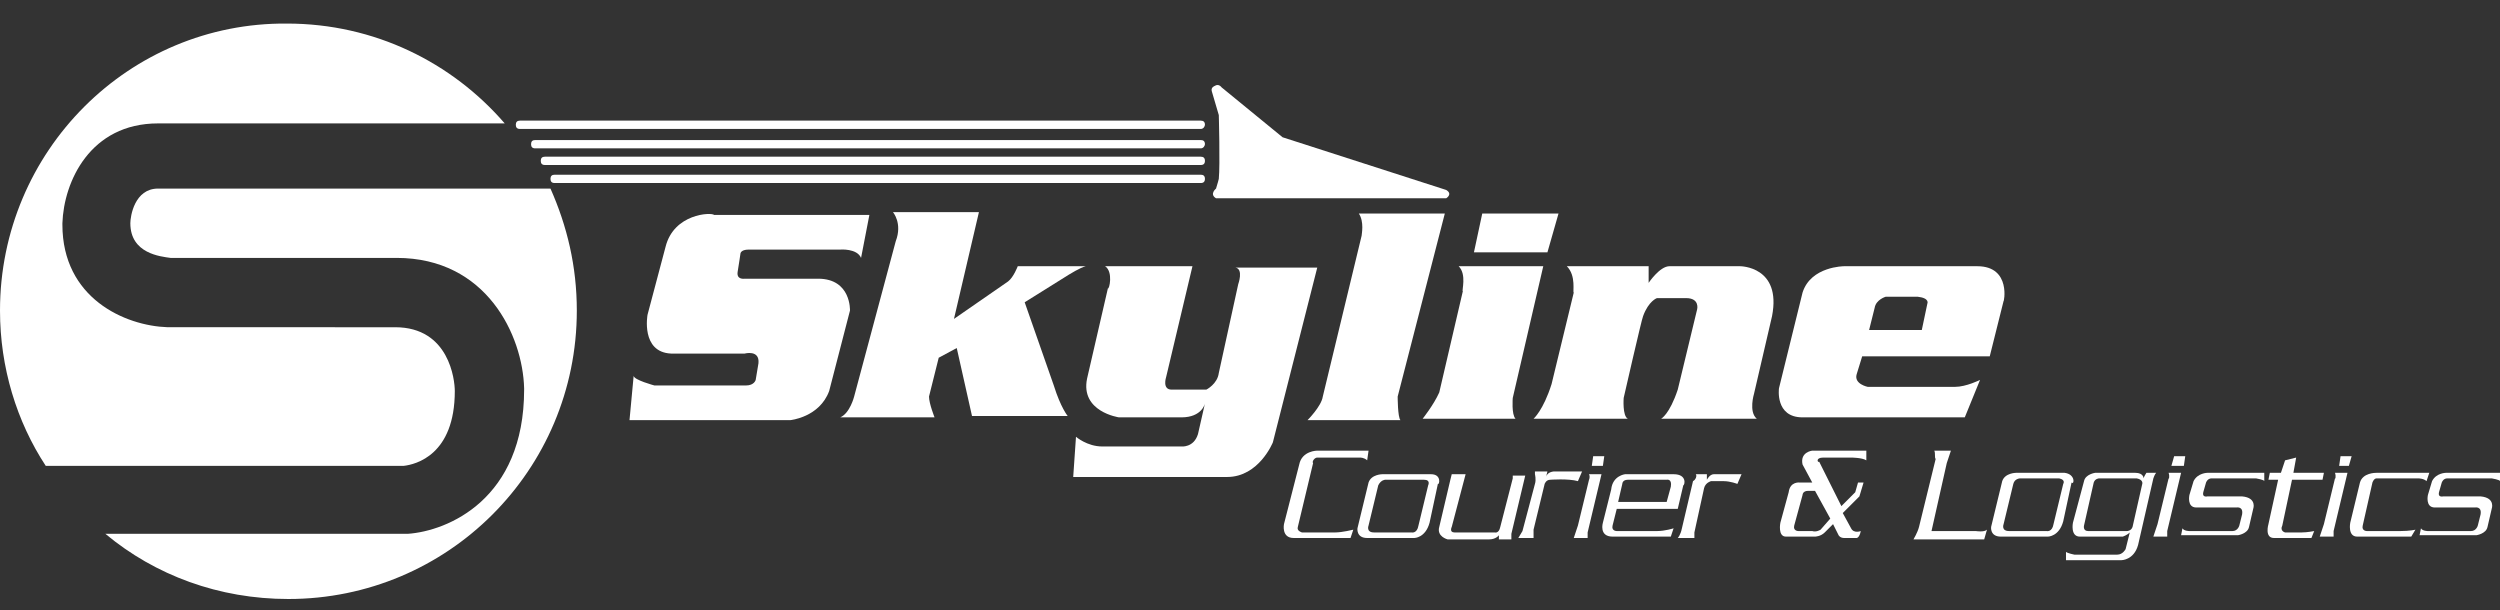
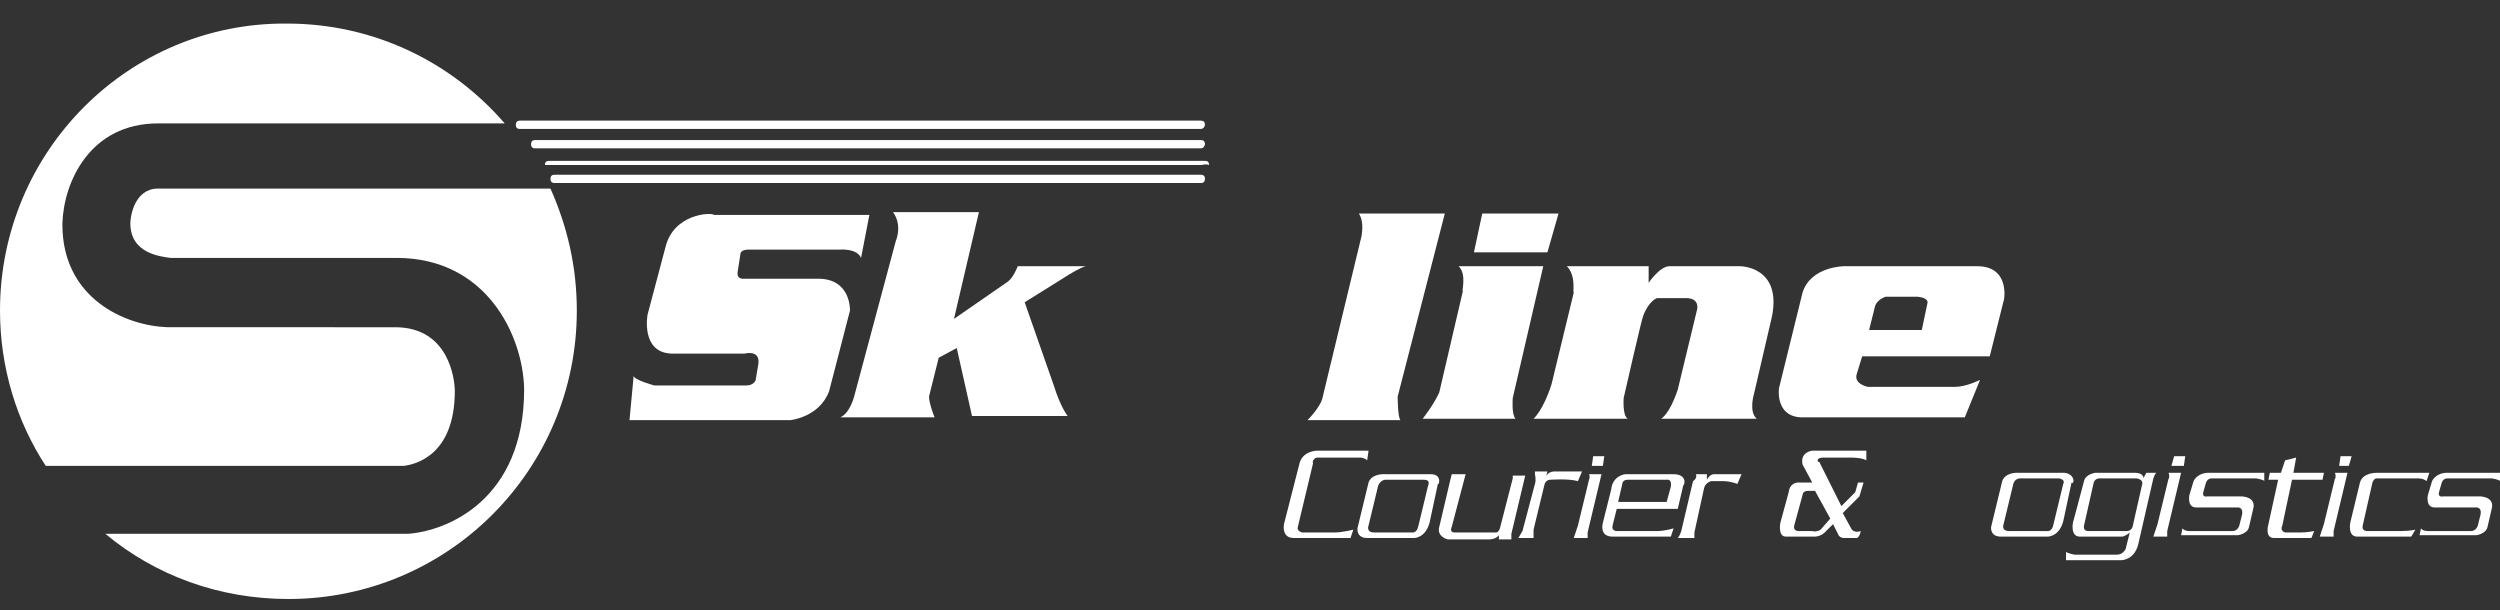
<svg xmlns="http://www.w3.org/2000/svg" version="1.1" id="Layer_1" x="0px" y="0px" width="180.3px" height="44px" viewBox="0 0 180.3 44" style="enable-background:new 0 0 180.3 44;" xml:space="preserve">
  <rect x="0" y="0" width="180.3" height="44" fill="#333333" stroke="none" />
  <style type="text/css">
	.st0{fill:#FFFFFF;}
</style>
  <path class="st0" d="M86.6,9.3H37.5c-0.2,0-0.3-0.1-0.3-0.3l0,0c0-0.2,0.1-0.3,0.3-0.3h49.1c0.2,0,0.3,0.1,0.3,0.3l0,0  C86.9,9.1,86.8,9.3,86.6,9.3z" />
  <path class="st0" d="M86.6,10.7h-48c-0.2,0-0.3-0.1-0.3-0.3l0,0c0-0.2,0.1-0.3,0.3-0.3h48c0.2,0,0.3,0.1,0.3,0.3l0,0  C86.9,10.5,86.8,10.7,86.6,10.7z" />
-   <path class="st0" d="M86.6,11.9H39.3c-0.2,0-0.3-0.1-0.3-0.3l0,0c0-0.2,0.1-0.3,0.3-0.3h47.3c0.2,0,0.3,0.1,0.3,0.3l0,0  C86.9,11.8,86.8,11.9,86.6,11.9z" />
+   <path class="st0" d="M86.6,11.9H39.3l0,0c0-0.2,0.1-0.3,0.3-0.3h47.3c0.2,0,0.3,0.1,0.3,0.3l0,0  C86.9,11.8,86.8,11.9,86.6,11.9z" />
  <path class="st0" d="M86.6,13.2H40c-0.2,0-0.3-0.1-0.3-0.3l0,0c0-0.2,0.1-0.3,0.3-0.3h46.6c0.2,0,0.3,0.1,0.3,0.3l0,0  C86.9,13.1,86.8,13.2,86.6,13.2z" />
  <g>
    <g>
      <path class="st0" d="M48,17.8l-1.3,4.9c0,0-0.5,2.7,1.7,2.8h5.3c0,0,1.1-0.3,1,0.7l-0.2,1.2c0,0-0.1,0.4-0.7,0.4h-6.6    c0,0-1.5-0.4-1.5-0.7l-0.3,3.2H57c0,0,2.1-0.2,2.8-2.1l1.5-5.8c0,0,0.1-2.3-2.3-2.3h-5.3c0,0-0.6,0.1-0.5-0.5s0.2-1.3,0.2-1.3    s0-0.3,0.6-0.3h6.6c0,0,1.2-0.1,1.5,0.6l0.6-3.1H51.5C51.3,15.3,48.6,15.4,48,17.8z" />
      <path class="st0" d="M70.6,15.3h-6.2c0,0,0.7,0.8,0.2,2.1l-3,11.2c0,0-0.3,1.2-1,1.5h6.8c0,0-0.4-1-0.4-1.5l0.7-2.8l1.3-0.7    l1.1,4.9H77c0,0-0.5-0.6-1-2.2l-2.1-6l3.2-2c0,0,0.8-0.5,1.2-0.6h-4.9c0,0-0.3,0.8-0.7,1.1L68.8,23L70.6,15.3z" />
-       <path class="st0" d="M79.7,19.2H86l-1.9,8c0,0-0.3,0.9,0.4,0.9H87c0,0,0.8-0.4,0.9-1.2l1.4-6.4c0,0,0.4-1.1-0.2-1.2H95l-3.2,12.6    c0,0-1,2.5-3.3,2.5H77.4l0.2-2.9c0,0,0.8,0.7,1.9,0.7h5.7c0,0,0.9,0.1,1.2-0.9l0.5-2.2c0,0-0.2,1-1.7,1h-4.5c0,0-2.8-0.4-2.3-2.8    l1.5-6.5C80,20.9,80.3,19.6,79.7,19.2z" />
      <path class="st0" d="M98,15.4h6.2l-3.4,13.2c0,0,0,1.5,0.2,1.7h-6.7c0,0,1-1,1.1-1.7L98.2,17C98.2,16.9,98.4,16,98,15.4z" />
      <polygon class="st0" points="106.9,15.4 106.3,18.2 111.6,18.2 112.4,15.4   " />
      <path class="st0" d="M105.2,19.2h6.1l-2.2,9.5c0,0-0.1,1.2,0.2,1.5h-6.7c0,0,0.8-1,1.2-1.9l1.7-7.3    C105.4,21,105.8,19.8,105.2,19.2z" />
      <path class="st0" d="M113,19.2h5.9v1.2c0,0,0.8-1.2,1.5-1.2h5.1c0,0,3,0,2.3,3.6l-1.3,5.6c0,0-0.4,1.3,0.2,1.8h-6.9    c0,0,0.6-0.3,1.2-2.1l1.4-5.8c0,0,0.2-0.8-0.8-0.8h-2.1c0,0-0.6,0.2-1,1.3c-0.1,0.2-1.4,5.9-1.4,5.9s-0.1,1.3,0.3,1.5h-6.8    c0,0,0.7-0.6,1.3-2.5l1.6-6.6C113.4,21.1,113.7,19.9,113,19.2z" />
      <path class="st0" d="M142.6,19.2H133c0,0-2.4,0-3,1.9l-1.7,6.9c0,0-0.3,2.1,1.7,2.1h11.7l1.1-2.7c0,0-1,0.5-1.8,0.5h-6.3    c0,0-1-0.2-0.8-0.9l0.4-1.3h9.2l1-4C144.5,21.9,145.1,19.2,142.6,19.2z M139,21.9l-0.4,1.9h-3.8l0.4-1.6c0.1-0.6,0.8-0.8,0.8-0.8    h2.3C139.2,21.5,139,21.9,139,21.9z" />
    </g>
  </g>
  <g>
    <g>
      <path class="st0" d="M95,33h3.1c0,0,0.3,0,0.5,0.2l0.1-0.7H95c0,0-1.1,0-1.3,1l-1.1,4.3c0,0-0.2,1,0.7,1h4.1l0.2-0.6    c0,0-0.8,0.2-1.3,0.2h-2.4c0,0-0.4-0.1-0.3-0.4l1.1-4.6C94.6,33.3,94.8,33,95,33z" />
      <path class="st0" d="M103.2,34.2h-3.5c0,0-0.8,0-1,0.6l-0.8,3.3c0,0-0.1,0.7,0.7,0.7h3.4c0,0,0.8,0,1.1-1.1l0.6-2.8    C103.8,35,104,34.2,103.2,34.2z M103,35l-0.7,2.9c-0.1,0.6-0.5,0.5-0.5,0.5h-2.7c-0.6,0-0.4-0.5-0.4-0.5l0.7-2.9    c0.2-0.4,0.5-0.4,0.5-0.4h2.8C103.2,34.6,103,35,103,35z" />
      <path class="st0" d="M148.9,34.1h-3.5c0,0-0.8,0-1,0.6l-0.8,3.3c0,0-0.1,0.7,0.7,0.7h3.4c0,0,0.8,0,1.1-1.1l0.6-2.8    C149.6,35,149.7,34.2,148.9,34.1z M148.8,34.9l-0.7,2.9c-0.1,0.6-0.5,0.5-0.5,0.5h-2.7c-0.6,0-0.4-0.5-0.4-0.5l0.7-2.9    c0.1-0.4,0.5-0.4,0.5-0.4h2.8C149,34.6,148.8,34.9,148.8,34.9z" />
      <path class="st0" d="M104.7,34.2h1l-1,3.8c0,0-0.2,0.4,0.2,0.4h2.9c0,0,0.3,0.1,0.4-0.4l0.9-3.5v-0.2h0.9l-1,4.2v0.4h-0.9v-0.3    c0,0-0.2,0.3-0.7,0.3h-3c0,0-0.8-0.2-0.6-0.9l0.8-3.4L104.7,34.2z" />
      <path class="st0" d="M110.7,34.2c0,0,0.1,0.4,0,0.7l-0.9,3.4l-0.3,0.5h1.1v-0.6l0.8-3.3c0,0,0.1-0.3,0.4-0.3c0,0,1.3-0.1,2,0.1    l0.3-0.7h-2c0,0-0.5,0-0.6,0.4l0.1-0.4h-0.9V34.2z" />
      <path class="st0" d="M114.6,34.2h0.9l-1,4.2v0.4h-1l0.3-0.9l0.8-3.3C114.6,34.6,114.7,34.4,114.6,34.2z" />
      <polygon class="st0" points="114.9,32.9 114.8,33.6 115.6,33.6 115.7,32.9   " />
      <path class="st0" d="M156.4,34.1h0.9l-1,4.2v0.4h-1l0.3-0.9l0.8-3.3C156.4,34.6,156.5,34.4,156.4,34.1z" />
      <polygon class="st0" points="156.8,32.9 156.6,33.6 157.5,33.6 157.6,32.9   " />
      <path class="st0" d="M168.4,34.1h0.9l-1,4.2v0.4h-1l0.3-0.9l0.8-3.3C168.4,34.6,168.5,34.4,168.4,34.1z" />
      <polygon class="st0" points="168.8,32.9 168.7,33.6 169.4,33.6 169.6,32.9   " />
      <path class="st0" d="M120.7,34.2h-3.5c0,0-0.9,0.1-1,1.1l-0.6,2.4c0,0-0.3,1,0.7,1h4.2l0.2-0.6c0,0-0.6,0.2-1.2,0.2h-2.9    c0,0-0.4,0-0.3-0.4l0.3-1.2h4.4l0.4-1.7C121.5,35,121.7,34.2,120.7,34.2z M120.5,35.1l-0.3,1.1h-3.5l0.3-1.3c0,0,0-0.3,0.4-0.3    h2.8C120.2,34.6,120.6,34.5,120.5,35.1z" />
      <path class="st0" d="M122.3,34.2h0.8v0.4c0,0,0.2-0.4,0.5-0.4h2l-0.3,0.7c0,0-0.5-0.2-1-0.2h-0.9c0,0-0.4,0.1-0.5,0.5l-0.7,3.2    v0.4H121c0,0,0.2-0.2,0.3-0.7l0.8-3.4C122.3,34.6,122.4,34.3,122.3,34.2z" />
      <path class="st0" d="M131.5,33h2c0,0,0.8,0,1.1,0.2v-0.7h-3.9c0,0-0.9,0.1-0.7,1l0.7,1.3h-0.9c0,0-0.7-0.1-0.8,0.7l-0.6,2.2    c0,0-0.2,1,0.4,1h2.1c0,0,0.4,0,0.7-0.3l0.6-0.6l0.4,0.8c0,0,0.1,0.2,0.4,0.2h0.9c0,0,0.2,0,0.3-0.5c0,0-0.5,0.2-0.7-0.2l-0.6-1.1    l1.2-1.2l0.3-1H134l-0.2,0.7l-1,1l-1.6-3.2C131.1,33.4,130.9,33,131.5,33z M132,37.4l-0.7,0.8c0,0-0.3,0.2-0.6,0.1h-1    c0,0-0.4,0-0.3-0.4l0.6-2.2c0,0,0-0.3,0.4-0.3h0.5L132,37.4z" />
-       <path class="st0" d="M139.5,32.5h1.2c0,0-0.2,0.6-0.3,0.9l-1.1,4.9h3.2c0,0,0.6,0.1,0.8-0.1l-0.2,0.7H138c0,0,0.3-0.5,0.4-0.9    l1.2-4.9C139.5,33,139.6,32.7,139.5,32.5z" />
      <path class="st0" d="M154.8,34.1c0,0-0.2,0.3-0.2,0.4c0,0,0-0.4-0.6-0.4h-2.9c0,0-0.7,0.1-0.8,0.6l-0.8,3c0,0-0.2,1,0.5,1h3.1    c0,0,0.3-0.1,0.5-0.3l-0.3,1.2c0,0-0.2,0.4-0.6,0.4h-3.1c0,0-0.5-0.1-0.6-0.2v0.6h4c0,0,0.9,0,1.2-1.1l1.1-4.8    c0,0,0.1-0.3,0.2-0.4H154.8z M154.5,34.9l-0.7,3.1c-0.1,0.3-0.4,0.3-0.4,0.3h-2.8c-0.4,0-0.3-0.4-0.3-0.4l0.7-3.1    c0.1-0.3,0.4-0.3,0.4-0.3h2.7C154.6,34.6,154.5,34.9,154.5,34.9z" />
      <path class="st0" d="M163.1,34.1h-3.9c0,0-0.7,0-1,0.6l-0.3,1c0,0-0.2,0.9,0.5,0.9h2.9c0,0,0.5-0.1,0.4,0.5l-0.2,0.8    c0,0-0.1,0.4-0.5,0.4h-3.1c0,0-0.4,0-0.5-0.2l-0.1,0.5h4.1c0,0,0.7-0.1,0.8-0.6l0.3-1.3c0,0,0.3-0.8-0.8-0.9h-2.5    c0,0-0.4,0.1-0.3-0.3l0.2-0.7c0,0,0.1-0.3,0.4-0.3h3.2c0,0,0.6,0.1,0.6,0.2v-0.6C163.3,34.1,163.1,34.1,163.1,34.1z" />
      <path class="st0" d="M180.3,34.1h-3.9c0,0-0.7,0-1,0.6l-0.3,1c0,0-0.2,0.9,0.5,0.9h2.9c0,0,0.5-0.1,0.4,0.5l-0.2,0.8    c0,0-0.1,0.4-0.5,0.4h-3.1c0,0-0.4,0-0.5-0.2l-0.1,0.5h4.1c0,0,0.7-0.1,0.8-0.6l0.3-1.3c0,0,0.3-0.8-0.8-0.9h-2.7    c0,0-0.4,0.1-0.3-0.3l0.2-0.7c0,0,0.1-0.3,0.4-0.3h3.2c0,0,0.6,0.1,0.6,0.2L180.3,34.1L180.3,34.1z" />
      <path class="st0" d="M163.7,34.1l-0.1,0.5h0.7l-0.7,3.2c0,0-0.3,1,0.4,1h2.7l0.2-0.5c0,0-0.5,0.1-0.9,0.1h-1.2    c0,0-0.4-0.1-0.2-0.5l0.7-3.3h2.2l0.1-0.5h-2.2l0.2-1.1l-0.8,0.2l-0.3,0.9L163.7,34.1z" />
      <path class="st0" d="M170.2,34.8l-0.7,2.9c0,0-0.2,1,0.5,1h3.9l0.3-0.5c0,0-0.4,0.1-1.1,0.1h-2.4c0,0-0.4,0-0.3-0.4l0.7-3.1    c0,0,0.1-0.3,0.3-0.3h3c0,0,0.4,0,0.6,0.2l0.2-0.6h-3.8C171.3,34.1,170.4,34.1,170.2,34.8z" />
    </g>
  </g>
-   <path class="st0" d="M87.4,6.6l0.5,1.7c0,0,0.1,3.6,0,4.6c0,0-0.1,0.4-0.2,0.7c0,0-0.5,0.4,0,0.7h16.6c0,0,0.5-0.3,0-0.6L92.5,9.9  l-4.4-3.6c0,0-0.2-0.3-0.5-0.1C87.6,6.2,87.3,6.3,87.4,6.6z" />
  <g>
    <g>
      <path class="st0" d="M29.1,33.6c0.9-0.1,3.7-0.8,3.7-5.4c0-0.8-0.4-4.6-4.3-4.6H12.2c0,0,0,0-0.1,0c-3.1-0.1-7.6-2.1-7.6-7.4v-0.1    c0.1-3,2-7.2,6.9-7.2h25C32.6,4.5,27,1.7,20.7,1.7C9.3,1.6,0,10.9,0,22.4c0,4.1,1.2,8,3.3,11.2H29.1z" />
      <path class="st0" d="M11.4,13.6c-1.7,0-2,2-2,2.5c0,2.2,2.2,2.4,2.9,2.5h16.3c6.5,0,9.1,5.6,9.2,9.4v0.1c0,7.9-5.5,10.2-8.4,10.4    h-0.1H7.6c3.6,3,8.2,4.7,13.2,4.7c11.5,0,20.8-9.3,20.8-20.8c0-3.2-0.7-6.1-1.9-8.8L11.4,13.6L11.4,13.6z" />
    </g>
  </g>
</svg>